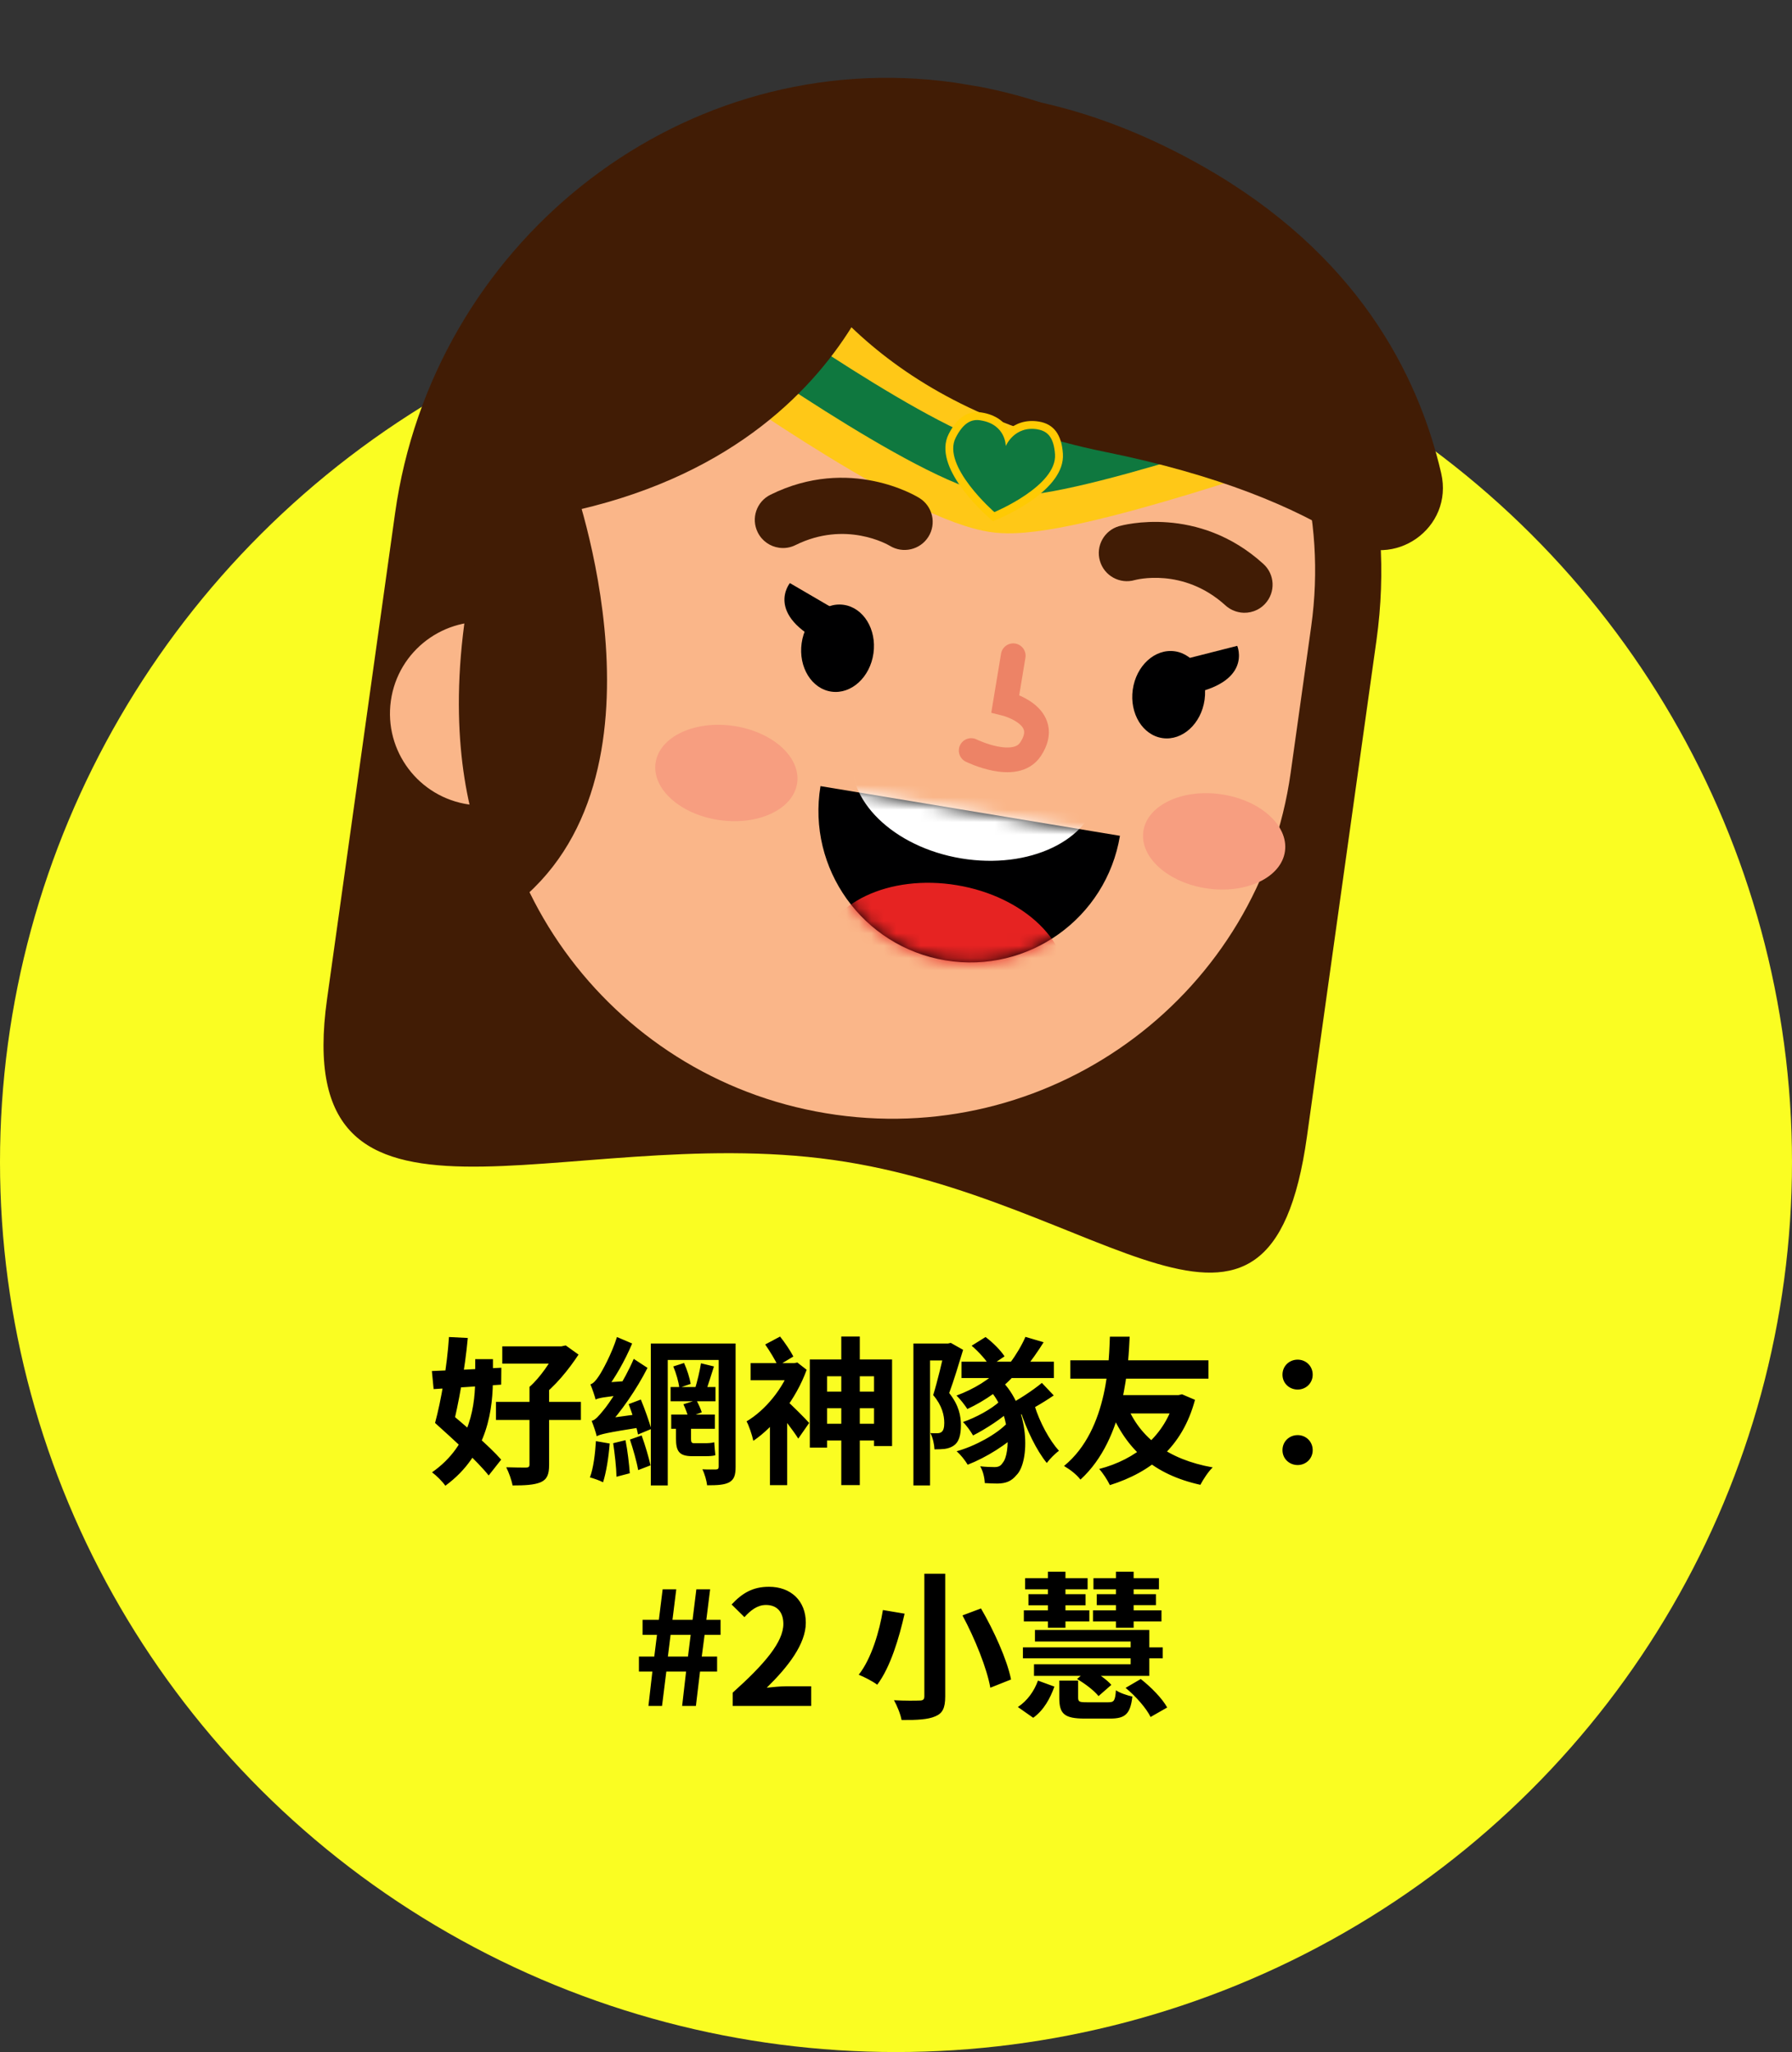
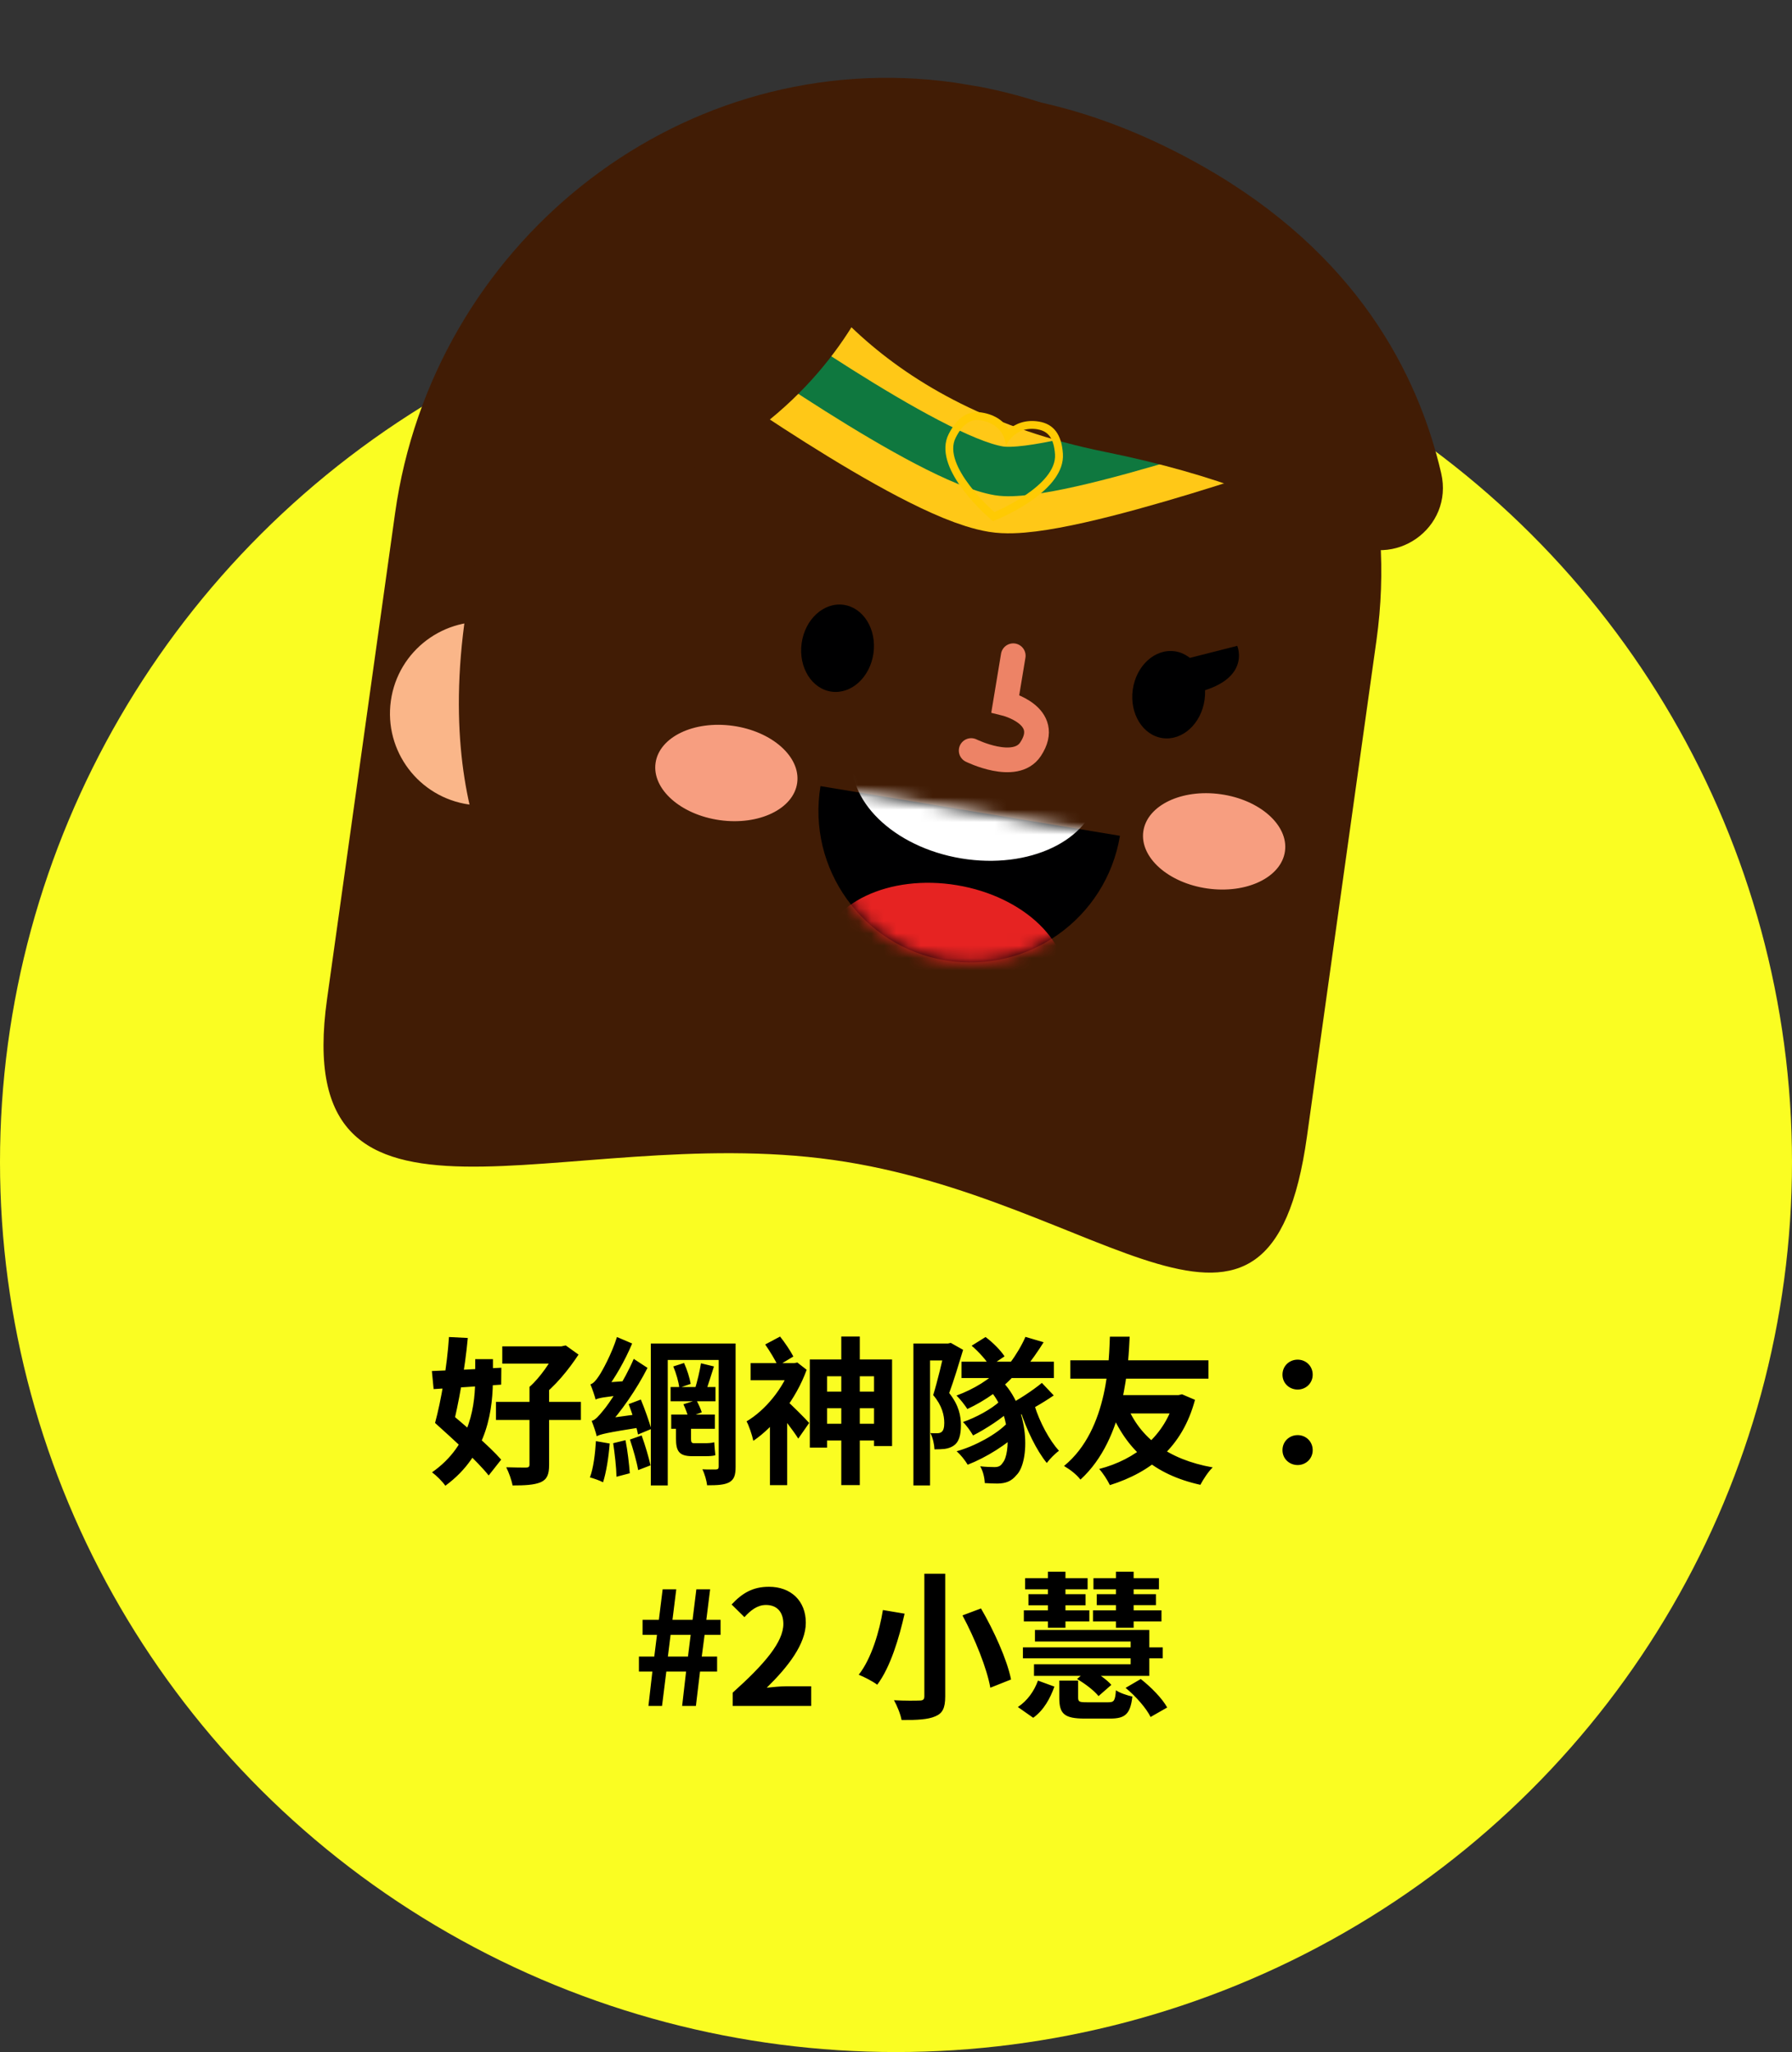
<svg xmlns="http://www.w3.org/2000/svg" fill="none" height="166" viewBox="0 0 145 166" width="145">
  <rect x="0" y="0" width="145" height="166" fill="#333333" stroke="none" />
  <clipPath id="a">
    <path d="m0 0h83.398v93.326h-83.398z" transform="matrix(.987 .164 -.164 .987 38.79 .291)" />
  </clipPath>
  <mask id="b" height="15" maskUnits="userSpaceOnUse" width="25" x="66" y="63">
    <path d="m90.621 67.612c-1.107 6.675-7.429 11.187-14.12 10.077-6.691-1.11-11.218-7.42-10.111-14.096z" fill="#fff" />
  </mask>
  <ellipse cx="72.5" cy="94" fill="#fafd22" rx="72.5" ry="72" />
  <path d="m40.642 108.914v1.395h4.954v-1.395zm-.512 4.492v1.46h6.874v-1.46zm2.714-1.216v6.285c0 .179-.077.243-.282.243s-.96 0-1.6-.025c.205.409.435 1.037.512 1.472 1.011 0 1.728-.039 2.266-.256.525-.231.691-.627.691-1.408v-6.311zm2.163-3.276v.332c-.397.845-1.293 2.189-2.163 2.944.243.205.666.602.858.858 1.19-.858 2.33-2.278 3.11-3.469l-1.037-.742-.358.077zm-9.805 6.195c1.434 1.293 3.43 3.097 4.339 4.249l1.011-1.28c-.947-1.1-3.021-2.841-4.429-4.032zm0 0 1.395.473c.499-1.945 1.037-4.928 1.254-7.347l-1.523-.077c-.141 2.279-.64 5.184-1.126 6.951zm3.251-5.159v1.421c0 2.151-.282 5.491-3.494 7.731.333.244.858.756 1.075 1.088 3.507-2.56 3.853-6.336 3.853-8.793v-1.447zm-3.507.96.141 1.46c1.498-.09 3.546-.218 5.466-.359l.013-1.369c-2.022.115-4.16.217-5.619.268zm21.773-.627c-.09.602-.307 1.498-.486 2.074l.858.243c.205-.525.435-1.331.678-2.061zm-2.24.256c.23.538.435 1.255.486 1.728l.922-.32c-.077-.461-.294-1.165-.538-1.689zm-1.818-1.856v11.482h1.37v-10.151h4.518v-1.331zm5.491 0v9.959c0 .166-.051.217-.218.23-.166 0-.653.013-1.101-.013.179.346.346.935.384 1.293.819 0 1.382-.026 1.792-.243.397-.231.512-.576.512-1.255v-9.971zm-3.891 3.52v1.152h3.635v-1.152zm.051 2.227v1.152h3.533v-1.152zm.986-.832c.154.32.32.768.397 1.05l1.088-.397c-.077-.269-.269-.678-.435-.985zm-4.429-.012c.294.78.64 1.83.755 2.457l1.075-.448c-.166-.589-.525-1.613-.845-2.381zm-1.254 3.161c.128.858.256 1.971.269 2.714l1.075-.282c-.051-.742-.179-1.83-.346-2.675zm-1.395-.166c-.064 1.037-.205 2.189-.486 2.931.282.077.806.256 1.062.397.256-.794.448-1.997.538-3.136zm-.026-3.367c0-.243.755-.665.755-.665v-.026c.794-.998 1.626-2.47 2.202-3.84l-1.229-.525c-.422 1.357-1.203 2.778-1.459 3.149-.243.371-.461.615-.691.679.154.345.358.972.422 1.228zm0 0c.23-.115.614-.204 2.547-.396.013-.282.064-.768.141-1.114l-2.15.154-.563.384zm.09 2.97c0-.243.768-.653.768-.653v-.025c1.203-1.306 2.458-3.111 3.341-4.852l-1.114-.729c-.768 1.805-2.035 3.673-2.445 4.147-.397.486-.653.794-.96.87.141.346.358.986.41 1.242zm0 0c.282-.154.755-.282 3.699-.742-.013-.269.013-.768.051-1.101l-3.251.448-.55.397zm2.688.269c.256.768.55 1.792.666 2.47l.998-.384c-.141-.653-.435-1.638-.717-2.419zm3.725-1.395v1.292c0 1.024.23 1.447 1.318 1.447h1.075c.282 0 .614-.013.794-.077-.038-.294-.064-.73-.09-1.05-.192.064-.538.077-.742.077-.166 0-.742 0-.896 0-.205 0-.243-.102-.243-.384v-1.305zm10.829-5.082v7.13h1.395v-5.773h3.802v5.645h1.459v-7.002zm.934 2.598v1.344h5.005v-1.344zm0 2.599v1.357h5.005v-1.357zm1.613-7.053v12.019h1.498v-12.019zm-7.334 2.15v1.383h3.674v-1.383zm1.562 4.352v5.517h1.395v-7.309zm1.331-1.331-.794.755c.461.538 1.357 1.69 1.754 2.33l.883-1.267c-.269-.307-1.472-1.523-1.843-1.818zm.346-3.021v.282c-.602 1.754-2.048 3.533-3.571 4.429.179.294.461 1.139.55 1.574 1.702-1.152 3.456-3.366 4.314-5.747l-.755-.589-.243.051zm-2.061-1.51c.371.538.819 1.267 1.024 1.728l1.254-.755c-.23-.448-.678-1.114-1.075-1.613zm22.387 3.11c-.742.615-1.971 1.421-2.854 1.856l.768.896c.896-.409 2.099-1.088 3.046-1.74zm-5.683-3.008c.576.487 1.203 1.191 1.472 1.664l1.19-.806c-.307-.474-.934-1.114-1.536-1.562zm-.819 1.293v1.319h7.475v-1.319zm3.098 3.2c-.653.627-1.984 1.344-2.982 1.677.282.269.627.755.819 1.088 1.011-.512 2.394-1.408 3.123-2.125zm.627 1.741c-.858.922-2.637 1.894-4.122 2.304.333.282.691.742.896 1.088 1.459-.563 3.277-1.677 4.224-2.714zm1.446-6.95c-.269.64-.781 1.497-1.203 2.048l1.242.409c.422-.499.96-1.267 1.434-2.022zm-9.062.537v11.482h1.344v-10.112h1.677v-1.37zm2.547 0v.435c-.179.82-.589 2.586-.947 3.738.73.858.896 1.651.896 2.253 0 .358-.064.614-.218.729-.09.077-.218.103-.358.103-.154.013-.32 0-.55-.013.205.371.32.947.333 1.318.294 0 .602-.012.832-.038.282-.038.525-.128.73-.269.41-.281.576-.819.576-1.651 0-.742-.154-1.6-.947-2.598.371-.999.794-2.394 1.126-3.495l-.998-.563-.218.051zm4.518 1.92c-.794.947-2.214 1.792-3.584 2.291.282.256.704.807.883 1.088 1.408-.652 2.982-1.728 3.942-2.905zm2.739 3.111-1.152.384c.486 1.536 1.318 3.251 2.138 4.249.23-.307.678-.768.986-.985-.768-.845-1.562-2.317-1.971-3.648zm-3.878-1.524c2.035 1.959 1.92 5.44 1.306 6.132-.179.294-.384.358-.678.358s-.717-.013-1.152-.064c.243.397.358.973.371 1.357.371.025.768.038 1.037.038.666-.013 1.114-.179 1.523-.678 1.088-1.05 1.139-5.427-1.293-7.731zm11.315 1.434-1.344.397c1.331 3.251 3.558 5.261 7.322 6.093.218-.423.653-1.088.998-1.408-3.61-.64-5.901-2.394-6.976-5.082zm3.917-.768v.269c-.794 3.021-3.162 4.941-6.131 5.709.307.32.678.908.87 1.305 3.328-1.049 5.862-3.072 6.886-6.899l-1.05-.448-.282.064zm-8.461-2.816v1.485h11.174v-1.485zm3.622 2.816-.435 1.485h5.427v-1.485zm-.422-4.723c-.077 1.561-.051 7.475-3.712 10.457.525.308 1.011.692 1.331 1.101 3.686-3.353 3.878-9.549 3.981-11.558zm15.194 4.275c.666 0 1.216-.512 1.216-1.203 0-.704-.55-1.216-1.216-1.216-.678 0-1.229.512-1.229 1.216 0 .691.551 1.203 1.229 1.203zm0 6.106c.666 0 1.216-.512 1.216-1.204 0-.704-.55-1.216-1.216-1.216-.678 0-1.229.512-1.229 1.216 0 .692.551 1.204 1.229 1.204zm-52.533 19.486h1.101l.346-2.778h1.6l-.32 2.778h1.114l.333-2.778h1.382v-1.216h-1.242l.23-1.753h1.293v-1.216h-1.152l.307-2.471h-1.114l-.307 2.471h-1.626l.307-2.471h-1.101l-.307 2.471h-1.318v1.216h1.165l-.218 1.753h-1.242v1.216h1.088zm1.574-3.994.218-1.753h1.626l-.218 1.753zm5.246 3.994h6.349v-1.587h-2.048c-.448 0-1.075.064-1.549.115 1.728-1.69 3.162-3.533 3.162-5.261 0-1.766-1.203-2.905-2.982-2.905-1.293 0-2.15.499-3.021 1.433l1.037 1.024c.486-.537 1.037-.985 1.741-.985.909 0 1.408.588 1.408 1.536 0 1.459-1.51 3.238-4.096 5.555zm15.506-10.688v9.907c0 .256-.102.346-.384.346-.269.013-1.229.025-2.074-.026.243.423.538 1.152.614 1.6 1.254.013 2.138-.038 2.726-.294.589-.243.806-.666.806-1.613v-9.92zm3.085 3.366c1.011 1.882 1.984 4.301 2.253 5.85l1.677-.666c-.32-1.6-1.382-3.942-2.432-5.747zm-6.438-.435c-.269 1.677-.922 3.93-1.958 5.235.422.167 1.126.525 1.498.807 1.075-1.421 1.779-3.815 2.214-5.747zm11.507-2.573v.896h5.056v-.896zm.269 1.293v.896h4.621v-.896zm1.574-1.817v4.531h1.421v-4.531zm3.686.524v.896h5.299v-.896zm-.038 2.599v.896h5.542v-.896zm-5.594 0v.896h5.299v-.896zm5.901-1.306v.883h4.787v-.883zm1.549-1.817v4.531h1.434v-4.531zm-4.582 8.806v1.395c0 1.28.384 1.677 2.048 1.677h2.074c1.203 0 1.626-.358 1.792-1.779-.397-.09-1.037-.295-1.331-.512-.064.857-.154.973-.614.973-.346 0-1.485 0-1.741 0-.602 0-.704-.039-.704-.384v-1.37zm1.434-.128c.653.371 1.395.947 1.741 1.382l1.037-.908c-.371-.436-1.152-.973-1.792-1.306zm3.93.717c.832.678 1.69 1.664 2.022 2.355l1.344-.768c-.397-.73-1.306-1.651-2.138-2.304zm-7.091-.589c-.294.832-.858 1.638-1.626 2.138l1.242.87c.858-.614 1.37-1.562 1.715-2.522zm-.243-4.096v.934h7.744v1.844h-7.821v.934h9.331v-3.712zm-.973 1.408v.883h11.315v-.883z" fill="#000" />
  <g clip-path="url(#a)">
    <path d="m111.377 51.797c3.114-22.216-12.733-42.722-35.222-45.254-21.677-2.437-41.166 13.407-44.185 34.959l-5.508 39.324c-3.057 21.843 19.049 9.938 40.944 13.006 21.895 3.067 35.289 19.954 38.346-1.889z" fill="#411c05" />
-     <path d="m78.33 13.945c17.825 2.498 30.257 18.943 27.767 36.725l-1.661 11.836c-2.49 17.782-18.962 30.173-36.787 27.675-17.825-2.498-30.257-18.943-27.767-36.725l1.66-11.836c2.49-17.782 18.963-30.173 36.788-27.675z" fill="#fab689" />
    <path d="m59.157 25.752s15.927 11.384 21.665 12.336c4.574.759 24.781-6.45 24.781-6.45" stroke="#ffc817" stroke-miterlimit="10" stroke-width="10" />
    <path d="m59.157 25.752s15.927 11.384 21.665 12.336c4.574.759 24.781-6.45 24.781-6.45" stroke="#0f783f" stroke-miterlimit="10" stroke-width="4" />
-     <path d="m63.04 44.309c-.721-.099-1.379-.541-1.727-1.243-.56-1.125-.103-2.485 1.025-3.043 6.413-3.177 11.838.125 12.061.268 1.066.665 1.389 2.068.723 3.131-.665 1.058-2.057 1.381-3.12.732-.174-.104-3.579-2.069-7.638-.058-.424.212-.889.276-1.328.213z" fill="#411c05" />
    <path d="m100.377 49.545c-.439-.063-.863-.249-1.218-.57-3.435-3.123-7.307-2.058-7.343-2.049-1.209.348-2.471-.349-2.817-1.555-.35-1.206.348-2.465 1.556-2.809.259-.073 6.375-1.758 11.674 3.059.93.844.995 2.28.149 3.208-.525.578-1.282.82-2.002.72z" fill="#411c05" />
    <path d="m31.626 56.694c.568-4.061 4.328-6.891 8.404-6.321 4.07.569 6.91 4.329 6.342 8.389-.567 4.061-4.328 6.891-8.404 6.321-4.07-.569-6.911-4.324-6.342-8.389z" fill="#fab689" />
    <path d="m53.044 61.727c.294-2.107 3.102-3.454 6.264-3.01 3.167.445 5.49 2.512 5.196 4.619-.294 2.107-3.102 3.454-6.264 3.01-3.162-.444-5.49-2.512-5.196-4.619z" fill="#f79e80" />
    <path d="m97.708 71.876c3.165.444 5.97-.904 6.265-3.01s-2.032-4.173-5.197-4.617c-3.165-.444-5.97.904-6.265 3.01-.295 2.106 2.032 4.173 5.197 4.617z" fill="#f79e80" />
    <path d="m64.523 9.223c-2.711.945-4.067 4.009-2.957 6.656 2.623 6.252 9.68 17 27.805 20.667 9.256 1.873 15.437 4.509 19.56 7.137 3.858 2.458 8.716-.962 7.681-5.409-1.872-8.071-6.877-17.795-19.319-24.839-14.748-8.353-26.678-6.339-32.771-4.212z" fill="#411c05" />
    <path d="m72.255 18.608s-4.135 22.797-36.193 24.001c0 0 7.867-41.073 36.193-24.001z" fill="#411c05" />
    <path d="m46.294 38.716s8.878 24.301-4.85 34.629c0 0-8.682-10.535-1.417-33.73z" fill="#411c05" />
    <g fill="#000001">
      <path d="m64.865 52.03c.271-1.939 1.794-3.328 3.397-3.103 1.603.226 2.685 1.981 2.414 3.921-.271 1.939-1.794 3.328-3.397 3.103-1.603-.226-2.685-1.981-2.414-3.921z" />
      <path d="m91.658 55.789c.271-1.939 1.794-3.328 3.397-3.103s2.685 1.981 2.414 3.921-1.794 3.328-3.397 3.103c-1.603-.226-2.685-1.981-2.414-3.921z" />
-       <path d="m63.914 47.168s-2.094 2.549 2.849 4.919l1.164-2.577-4.018-2.344z" />
      <path d="m100.111 52.245s1.311 3.022-4.093 3.944l-.414-2.798z" />
      <path d="m90.621 67.612c-1.107 6.675-7.429 11.187-14.12 10.077-6.691-1.11-11.218-7.42-10.111-14.096z" />
    </g>
    <g mask="url(#b)">
      <path d="m75.134 85.439c5.487.91 10.448-1.448 11.081-5.268.633-3.819-3.301-7.653-8.787-8.563s-10.448 1.448-11.081 5.268c-.633 3.819 3.301 7.653 8.787 8.563z" fill="#e62322" />
      <path d="m77.782 69.441c5.487.91 10.448-1.448 11.081-5.268.633-3.819-3.301-7.653-8.787-8.563s-10.448 1.448-11.081 5.268c-.633 3.819 3.301 7.653 8.787 8.563z" fill="#fff" />
    </g>
    <path d="m81.986 53.046-.641 3.867s3.851.951 2.043 3.693c-1.235 1.875-4.804.11-4.804.11" stroke="#ed8366" stroke-linecap="round" stroke-miterlimit="10" stroke-width="2" />
-     <path d="m80.248 41.669c-.185-.162-4.462-3.928-3.209-6.399.614-1.208 1.366-1.722 2.308-1.586l.069.011c1.243.206 1.851.921 2.116 1.575.484-.544 1.304-1.043 2.478-.848 1.042.173 1.571.905 1.673 2.302.194 2.757-4.888 4.905-5.104 4.995l-.184.075-.15-.131z" fill="#0f783f" />
    <path d="m83.958 34.735c.83.138 1.312.676 1.408 2.011.181 2.563-4.906 4.681-4.906 4.681s-4.292-3.739-3.132-6.014c.652-1.282 1.336-1.511 1.976-1.415.02.003.044.007.064.011 2.034.337 2.013 2.076 2.013 2.076s.686-1.669 2.582-1.354m.104-.627c-1.076-.178-1.885.166-2.442.632-.364-.604-1.027-1.173-2.152-1.359l-.074-.012c-1.094-.161-1.956.411-2.638 1.753-1.341 2.638 2.807 6.363 3.283 6.779l.3.261.363-.151c.564-.234 5.504-2.381 5.298-5.311-.107-1.549-.744-2.395-1.938-2.593z" fill="#ffca03" />
  </g>
</svg>